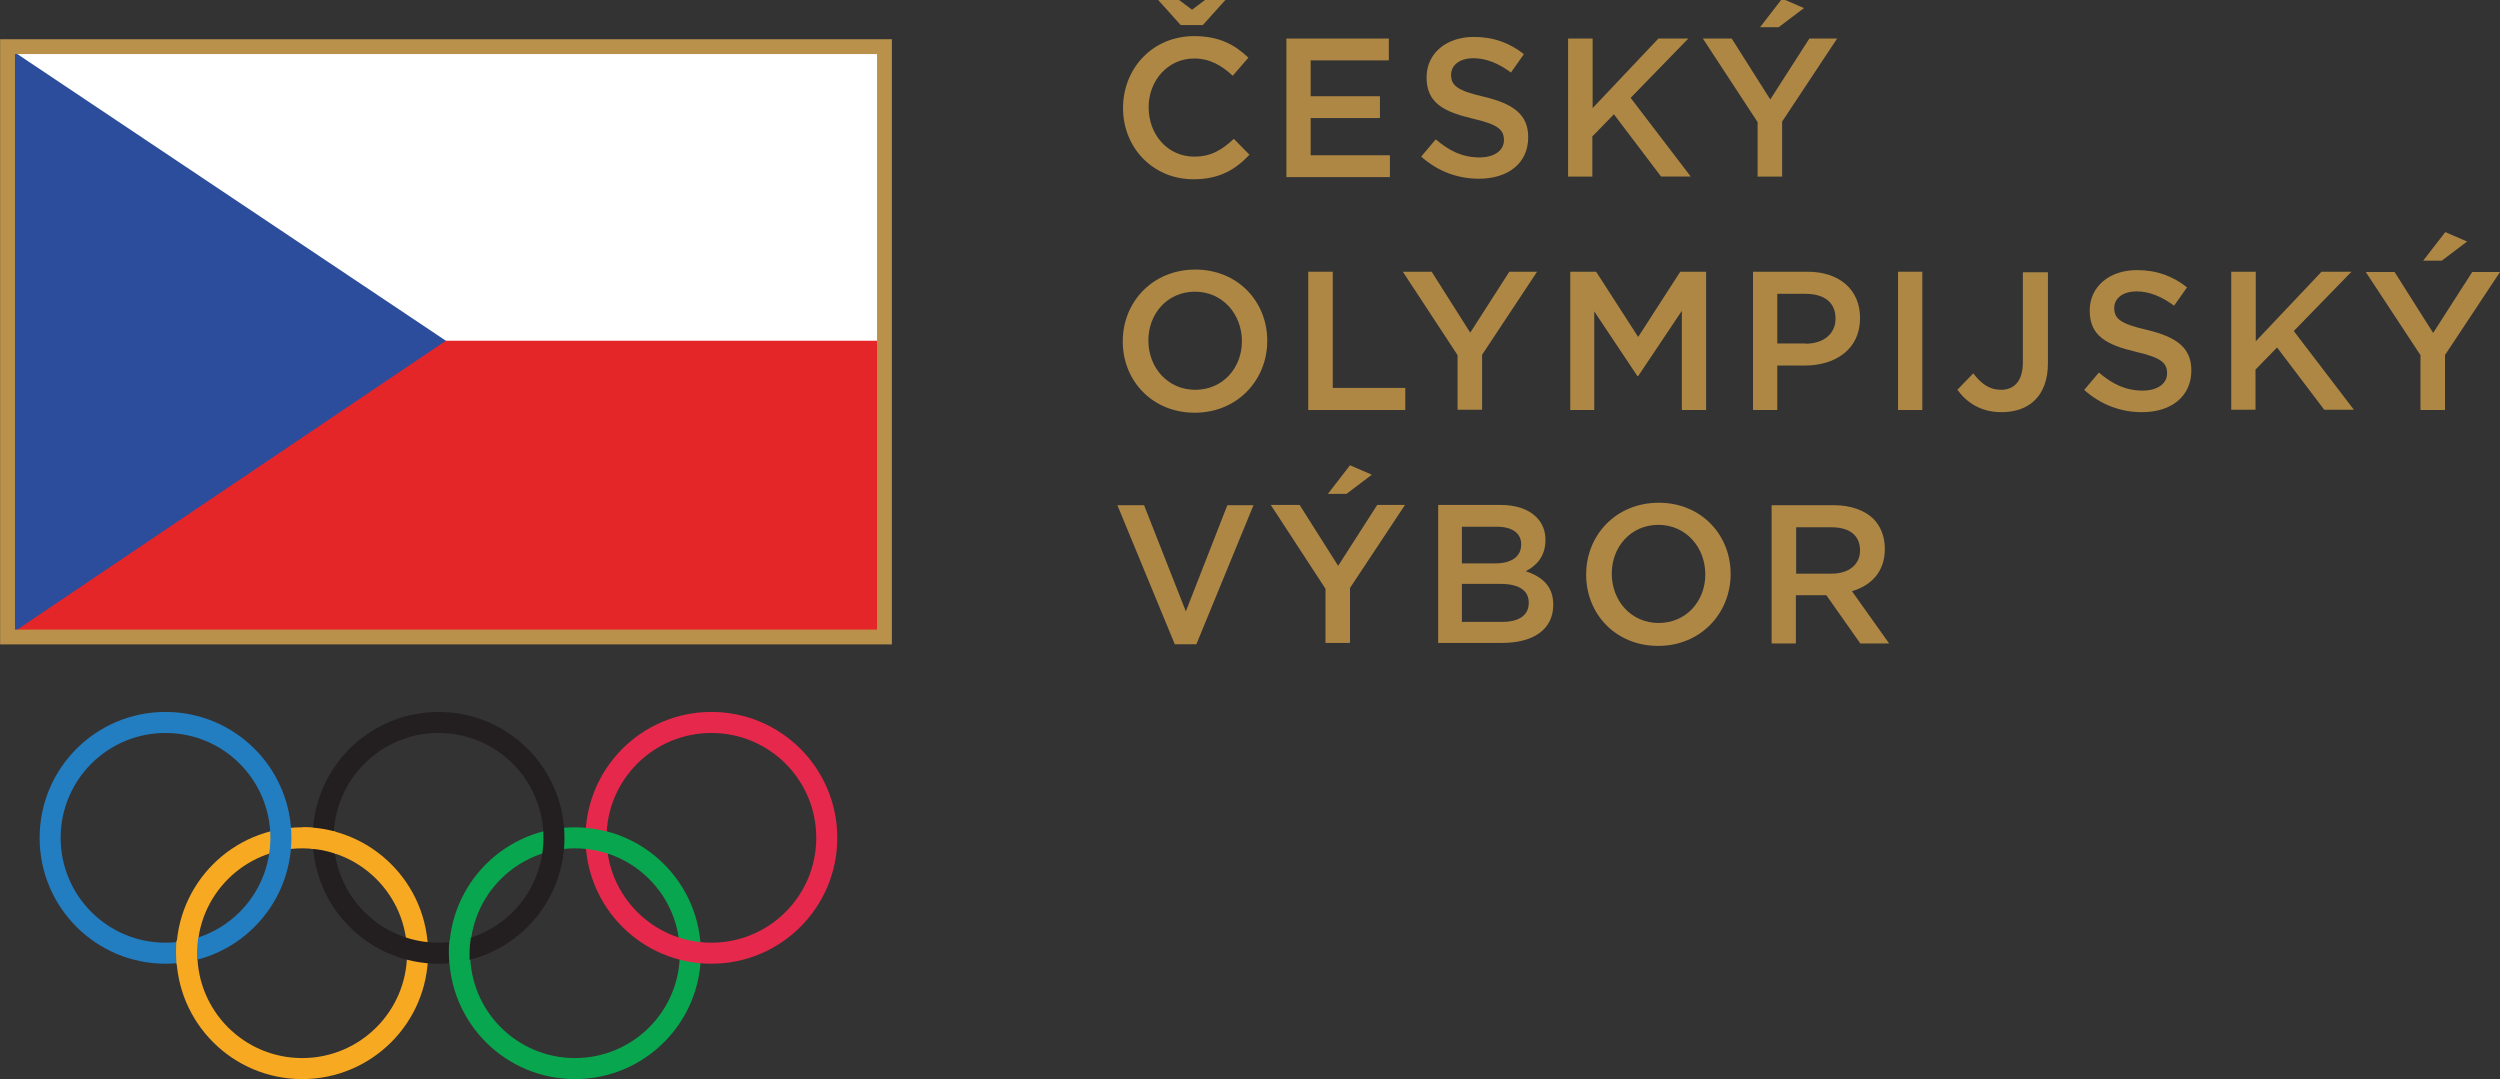
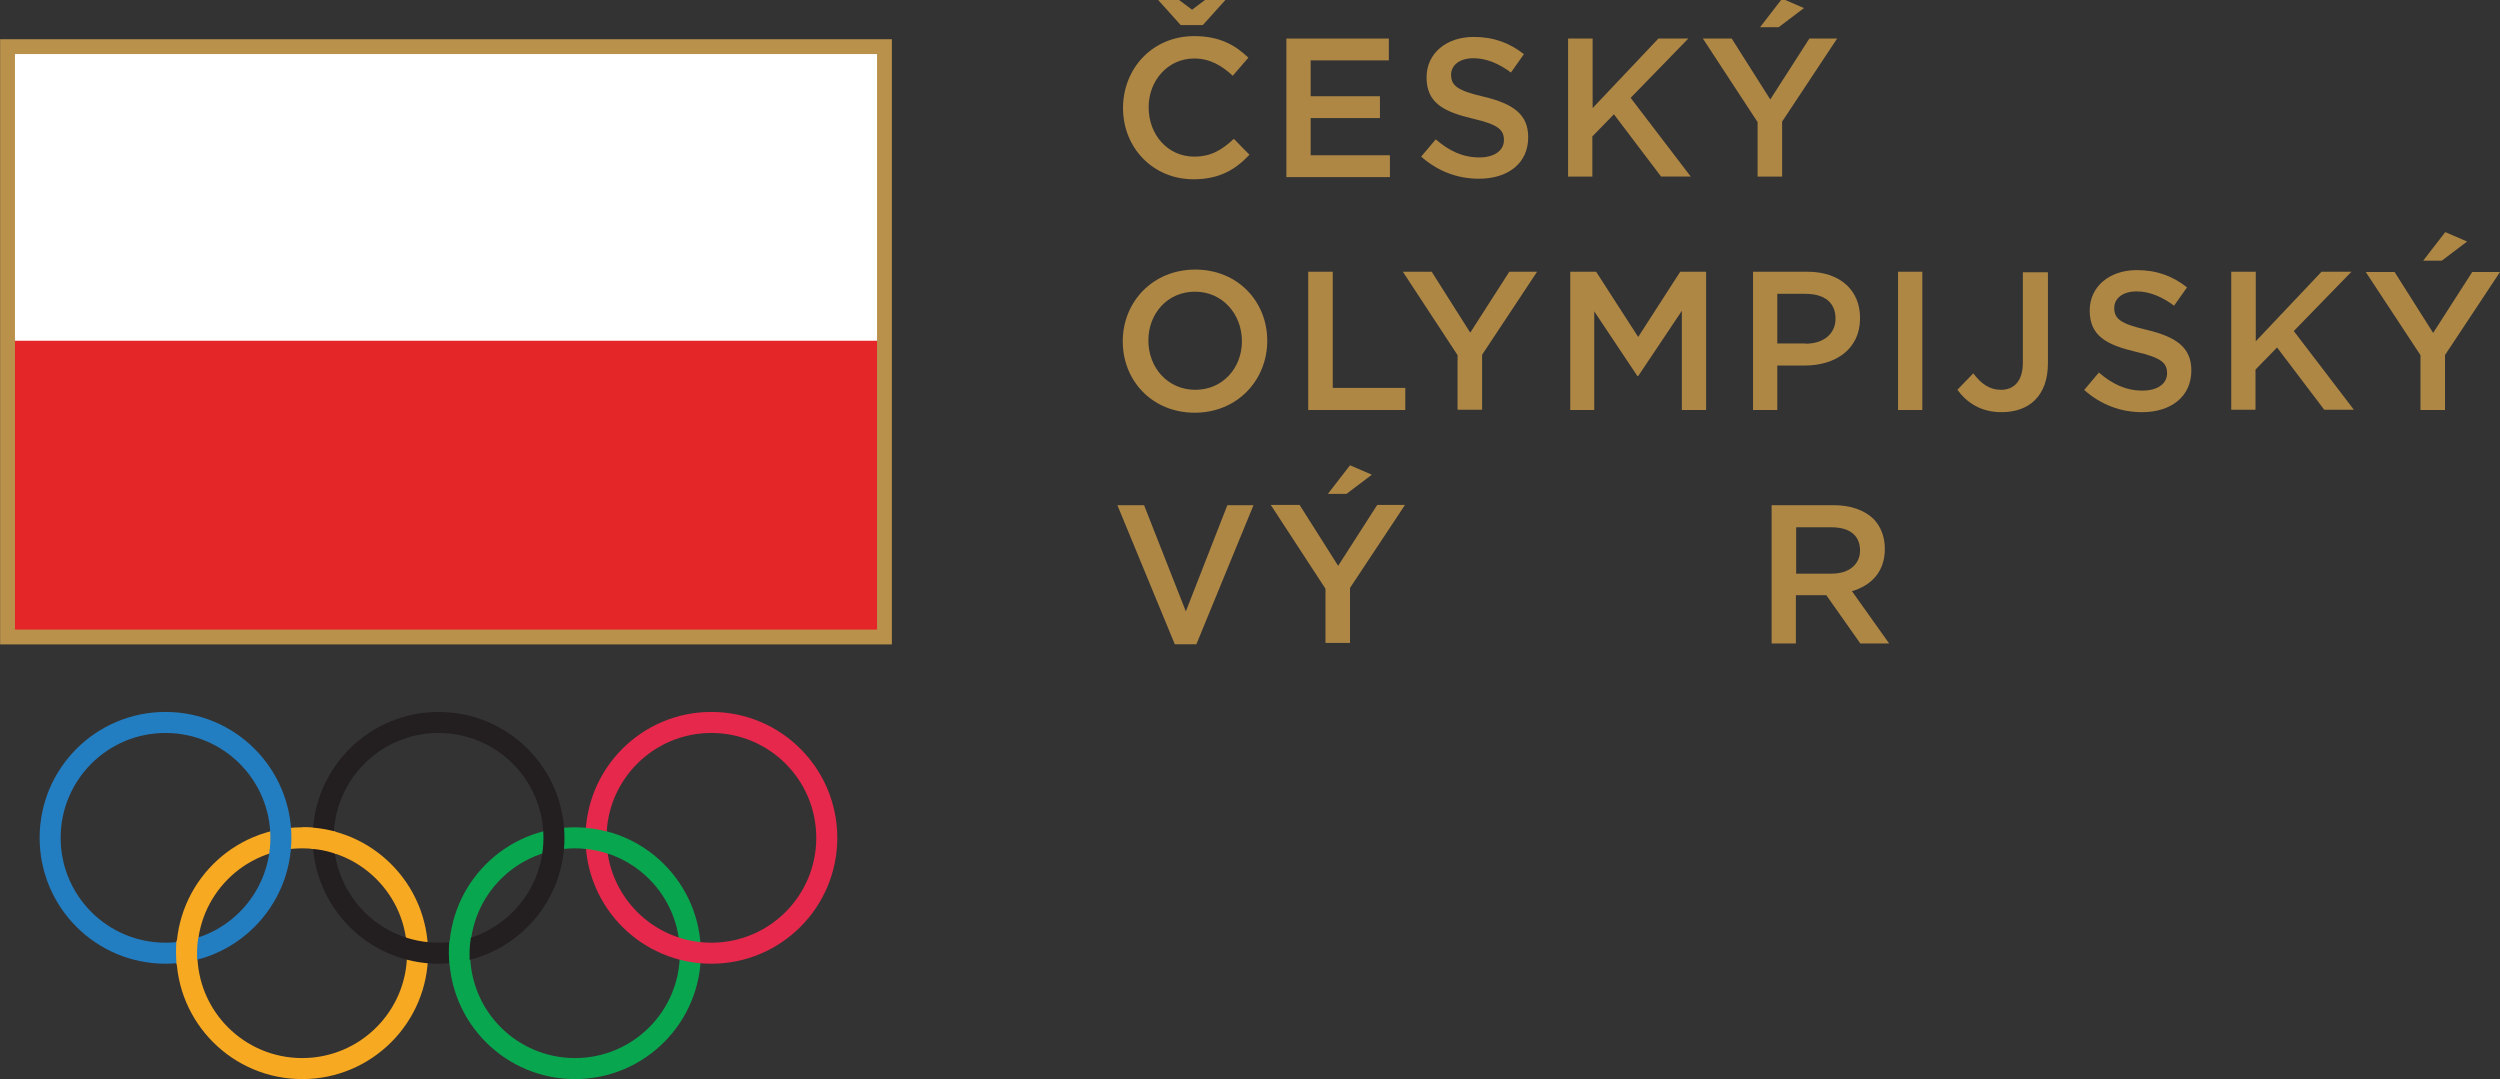
<svg xmlns="http://www.w3.org/2000/svg" id="a" viewBox="0 0 92.74 40.03">
  <rect x="0" y="0" width="92.74" height="40.03" fill="#333333" stroke="none" />
  <defs>
    <style>.bl{fill:#f8a922}.bp{fill:#ae8745}.bs{fill:#09a650}</style>
  </defs>
  <g id="b">
    <g id="c">
      <path id="d" class="bl" d="M11.21 31.47c-2.15 0-3.89 1.74-3.89 3.89s1.74 3.89 3.89 3.89 3.89-1.74 3.89-3.89-1.74-3.89-3.89-3.89m4.67 3.89c0 2.58-2.09 4.67-4.67 4.67s-4.67-2.09-4.67-4.67 2.09-4.67 4.67-4.67 4.67 2.09 4.67 4.67" />
    </g>
    <g id="e">
      <path id="f" class="bs" d="M21.33 31.47c-2.15 0-3.89 1.74-3.89 3.89s1.74 3.89 3.89 3.89 3.89-1.74 3.89-3.89-1.74-3.89-3.89-3.89M26 35.36c0 2.58-2.09 4.67-4.67 4.67s-4.67-2.09-4.67-4.67 2.09-4.67 4.67-4.67S26 32.78 26 35.36" />
    </g>
    <g id="g">
      <path id="h" d="M6.14 27.19c-2.15 0-3.89 1.74-3.89 3.89s1.74 3.89 3.89 3.89 3.89-1.74 3.89-3.89-1.74-3.89-3.89-3.89m4.67 3.89c0 2.58-2.09 4.67-4.67 4.67s-4.67-2.09-4.67-4.67 2.09-4.67 4.67-4.67 4.67 2.09 4.67 4.67" style="fill:#237dc1" />
    </g>
    <g id="i">
      <path id="j" d="M16.27 27.19c-2.15 0-3.89 1.74-3.89 3.89s1.74 3.89 3.89 3.89 3.89-1.74 3.89-3.89-1.74-3.89-3.89-3.89m4.67 3.89c0 2.58-2.09 4.67-4.67 4.67s-4.67-2.09-4.67-4.67 2.09-4.67 4.67-4.67 4.67 2.09 4.67 4.67" style="fill:#231f20" />
    </g>
    <g id="k">
      <path id="l" d="M26.39 27.19c-2.15 0-3.89 1.74-3.89 3.89s1.74 3.89 3.89 3.89 3.89-1.74 3.89-3.89-1.74-3.89-3.89-3.89m4.67 3.89c0 2.58-2.09 4.67-4.67 4.67s-4.67-2.09-4.67-4.67 2.09-4.67 4.67-4.67 4.67 2.09 4.67 4.67" style="fill:#e6284c" />
    </g>
    <g id="m">
      <path id="n" class="bl" d="M6.55 35.78c-.01-.14-.02-.28-.02-.42 0-.16 0-.31.02-.47l.81-.16c-.03.2-.05.42-.05.63v.28l-.77.14" />
    </g>
    <g id="o">
      <path id="p" class="bs" d="M22.56 31.67c-.27-.09-.56-.15-.85-.18l-.05-.41.05-.37c.28.02.55.07.82.14l.04.82Zm-5.89 4.08c-.01-.13-.02-.26-.02-.39 0-.15 0-.3.02-.44l.8-.17c-.03.2-.05.4-.05.61v.26l-.35.18-.42-.05" />
    </g>
    <g id="q">
      <path id="r" class="bl" d="M12.47 31.68c-.29-.1-.59-.17-.91-.19l-.35-.8a4.453 4.453 0 0 1 1.23.16l.03.82" />
    </g>
    <g id="s">
      <path id="t" class="bp" d="M44.63.93h-.83l-.89-.99h.75l.56.42.56-.42h.73l-.89.99Zm-2.97 3.08c0-1.47 1.09-2.67 2.64-2.67.94 0 1.52.33 2.01.8l-.58.67c-.41-.38-.85-.64-1.43-.64-.97 0-1.69.81-1.69 1.81 0 1.02.71 1.83 1.69 1.83.63 0 1.03-.25 1.47-.66l.58.59c-.53.56-1.12.91-2.08.91-1.49 0-2.61-1.16-2.61-2.64" />
    </g>
    <g id="u">
      <path id="v" class="bp" d="M47.72 1.43h3.8v.81h-2.9v1.33h2.57v.81h-2.57v1.38h2.94v.81h-3.84V1.43Z" />
    </g>
    <g id="w">
      <path id="x" class="bp" d="m52.72 5.81.54-.64c.49.42.99.67 1.62.67.56 0 .91-.26.91-.64s-.2-.58-1.16-.8c-1.09-.26-1.71-.59-1.71-1.53 0-.89.73-1.5 1.75-1.5.75 0 1.34.23 1.86.64l-.48.68c-.46-.34-.92-.53-1.39-.53-.53 0-.83.27-.83.61 0 .41.23.59 1.22.82 1.08.26 1.64.65 1.64 1.5 0 .97-.75 1.54-1.83 1.54-.78 0-1.52-.27-2.14-.82" />
    </g>
    <g id="y">
      <path id="z" class="bp" d="M58.18 1.43h.9v2.58l2.44-2.58h1.11l-2.14 2.2 2.23 2.92h-1.1l-1.75-2.31-.8.82v1.49h-.9V1.43Z" />
    </g>
    <g id="aa">
      <path id="ab" class="bp" d="m66.11-.05.81.35-.94.71h-.69l.82-1.06Zm-.91 4.58-2.03-3.1h1.07l1.43 2.26 1.45-2.26h1.03l-2.04 3.08v2.04h-.91V4.53Z" />
    </g>
    <g id="ac">
      <path id="ad" class="bp" d="M46.07 12.66c0-1.01-.72-1.84-1.74-1.84s-1.73.81-1.73 1.81c0 1.01.72 1.83 1.74 1.83s1.73-.81 1.73-1.8m-4.42 0c0-1.46 1.11-2.66 2.69-2.66s2.67 1.19 2.67 2.64c0 1.46-1.11 2.67-2.69 2.67s-2.67-1.19-2.67-2.64" />
    </g>
    <g id="ae">
      <path id="af" class="bp" d="M48.54 10.08h.9v4.31h2.69v.82h-3.6v-5.13Z" />
    </g>
    <g id="ag">
      <path id="ah" class="bp" d="m54.08 13.19-2.04-3.11h1.07l1.43 2.26 1.45-2.26h1.03l-2.04 3.08v2.04h-.91v-2.02Z" />
    </g>
    <g id="ai">
      <path id="aj" class="bp" d="M58.25 10.08h.96l1.56 2.42 1.56-2.42h.96v5.13h-.9v-3.68l-1.62 2.42h-.03l-1.6-2.4v3.66h-.89v-5.13Z" />
    </g>
    <g id="ak">
      <path id="al" class="bp" d="M66.98 12.75c.68 0 1.11-.38 1.11-.92v-.02c0-.6-.43-.91-1.11-.91h-1.05v1.84h1.05Zm-1.95-2.67h2.02c1.2 0 1.95.68 1.95 1.71v.02c0 1.15-.92 1.75-2.05 1.75h-1.02v1.65h-.9v-5.13" />
    </g>
    <path id="am" class="bp" d="M70.41 15.21h.9v-5.13h-.9v5.13Z" />
    <g id="an">
      <path id="ao" class="bp" d="m72.61 14.46.59-.61c.3.39.6.61 1.03.61.48 0 .81-.32.81-1.01V10.1h.93v3.38c0 .61-.18 1.06-.48 1.36-.3.3-.73.45-1.24.45-.79 0-1.3-.37-1.64-.83" />
    </g>
    <g id="ap">
      <path id="aq" class="bp" d="m77.32 14.46.54-.64c.49.42.99.67 1.62.67.56 0 .91-.26.91-.64s-.2-.58-1.16-.8c-1.09-.26-1.71-.59-1.71-1.53 0-.89.73-1.5 1.75-1.5.75 0 1.34.23 1.86.64l-.48.68c-.46-.34-.92-.53-1.39-.53-.53 0-.83.27-.83.61 0 .41.23.59 1.22.82 1.08.26 1.64.65 1.64 1.5 0 .97-.75 1.55-1.83 1.55-.78 0-1.52-.27-2.14-.82" />
    </g>
    <g id="ar">
      <path id="as" class="bp" d="M82.78 10.08h.9v2.58l2.44-2.58h1.11l-2.14 2.2 2.23 2.92h-1.1l-1.75-2.31-.8.82v1.49h-.9v-5.13Z" />
    </g>
    <g id="at">
      <path id="au" class="bp" d="m90.71 8.61.81.35-.94.71h-.69l.82-1.06Zm-.91 4.58-2.04-3.1h1.07l1.43 2.26 1.45-2.26h1.03l-2.04 3.08v2.04h-.91v-2.02Z" />
    </g>
    <g id="av">
      <path id="aw" class="bp" d="M41.44 18.74h1l1.55 3.94 1.54-3.94h.97l-2.12 5.16h-.8l-2.13-5.16Z" />
    </g>
    <g id="ax">
      <path id="ay" class="bp" d="m50.08 17.26.81.35-.94.71h-.69l.82-1.06Zm-.91 4.58-2.03-3.11h1.07l1.43 2.26 1.45-2.26h1.03l-2.04 3.08v2.04h-.91v-2.02Z" />
    </g>
    <g id="az">
-       <path id="ba" class="bp" d="M55.66 21.66h-1.43v1.41h1.49c.62 0 .99-.24.99-.7v-.02c0-.43-.34-.69-1.05-.69m.77-1.47c0-.4-.32-.65-.9-.65h-1.3v1.36h1.23c.58 0 .97-.23.97-.7Zm-3.08-1.46h2.3c.59 0 1.05.16 1.34.45.23.23.34.51.34.85 0 .63-.35.96-.73 1.16.6.2 1.02.55 1.02 1.24 0 .93-.75 1.42-1.9 1.42h-2.37v-5.13" />
-     </g>
+       </g>
    <g id="bb">
-       <path id="bc" class="bp" d="M63.26 21.31c0-1.01-.72-1.84-1.74-1.84s-1.73.81-1.73 1.81c0 1.01.72 1.83 1.74 1.83s1.73-.81 1.73-1.8m-4.42 0c0-1.46 1.11-2.66 2.69-2.66s2.67 1.19 2.67 2.64c0 1.46-1.11 2.67-2.69 2.67s-2.67-1.19-2.67-2.64" />
-     </g>
+       </g>
    <g id="bd">
      <path id="be" class="bp" d="M67.95 21.28c.64 0 1.05-.34 1.05-.86 0-.56-.39-.86-1.06-.86h-1.31v1.72h1.32Zm-2.22-2.54h2.29c.64 0 1.15.19 1.48.51.27.28.42.66.42 1.11 0 .86-.51 1.36-1.22 1.57l1.38 1.94h-1.07l-1.26-1.79h-1.13v1.79h-.9v-5.13" />
    </g>
  </g>
  <path id="bf" d="M.28 23.63h32.53V1.73H.28v21.9Z" style="fill:#fff" />
  <path id="bg" d="M.41 23.49h32.26V12.64H.41v10.85Z" style="fill:#e52629" />
  <g id="bh">
-     <path id="bi" d="m.44 23.49 16.1-10.85L.44 1.87v21.62Z" style="fill:#2b4d9c" />
-   </g>
+     </g>
  <path id="bj" d="M.28 1.73h32.53v21.9H.28V1.73Z" style="fill:none;stroke:#b9914b;stroke-miterlimit:13.33;stroke-width:.55px" />
</svg>